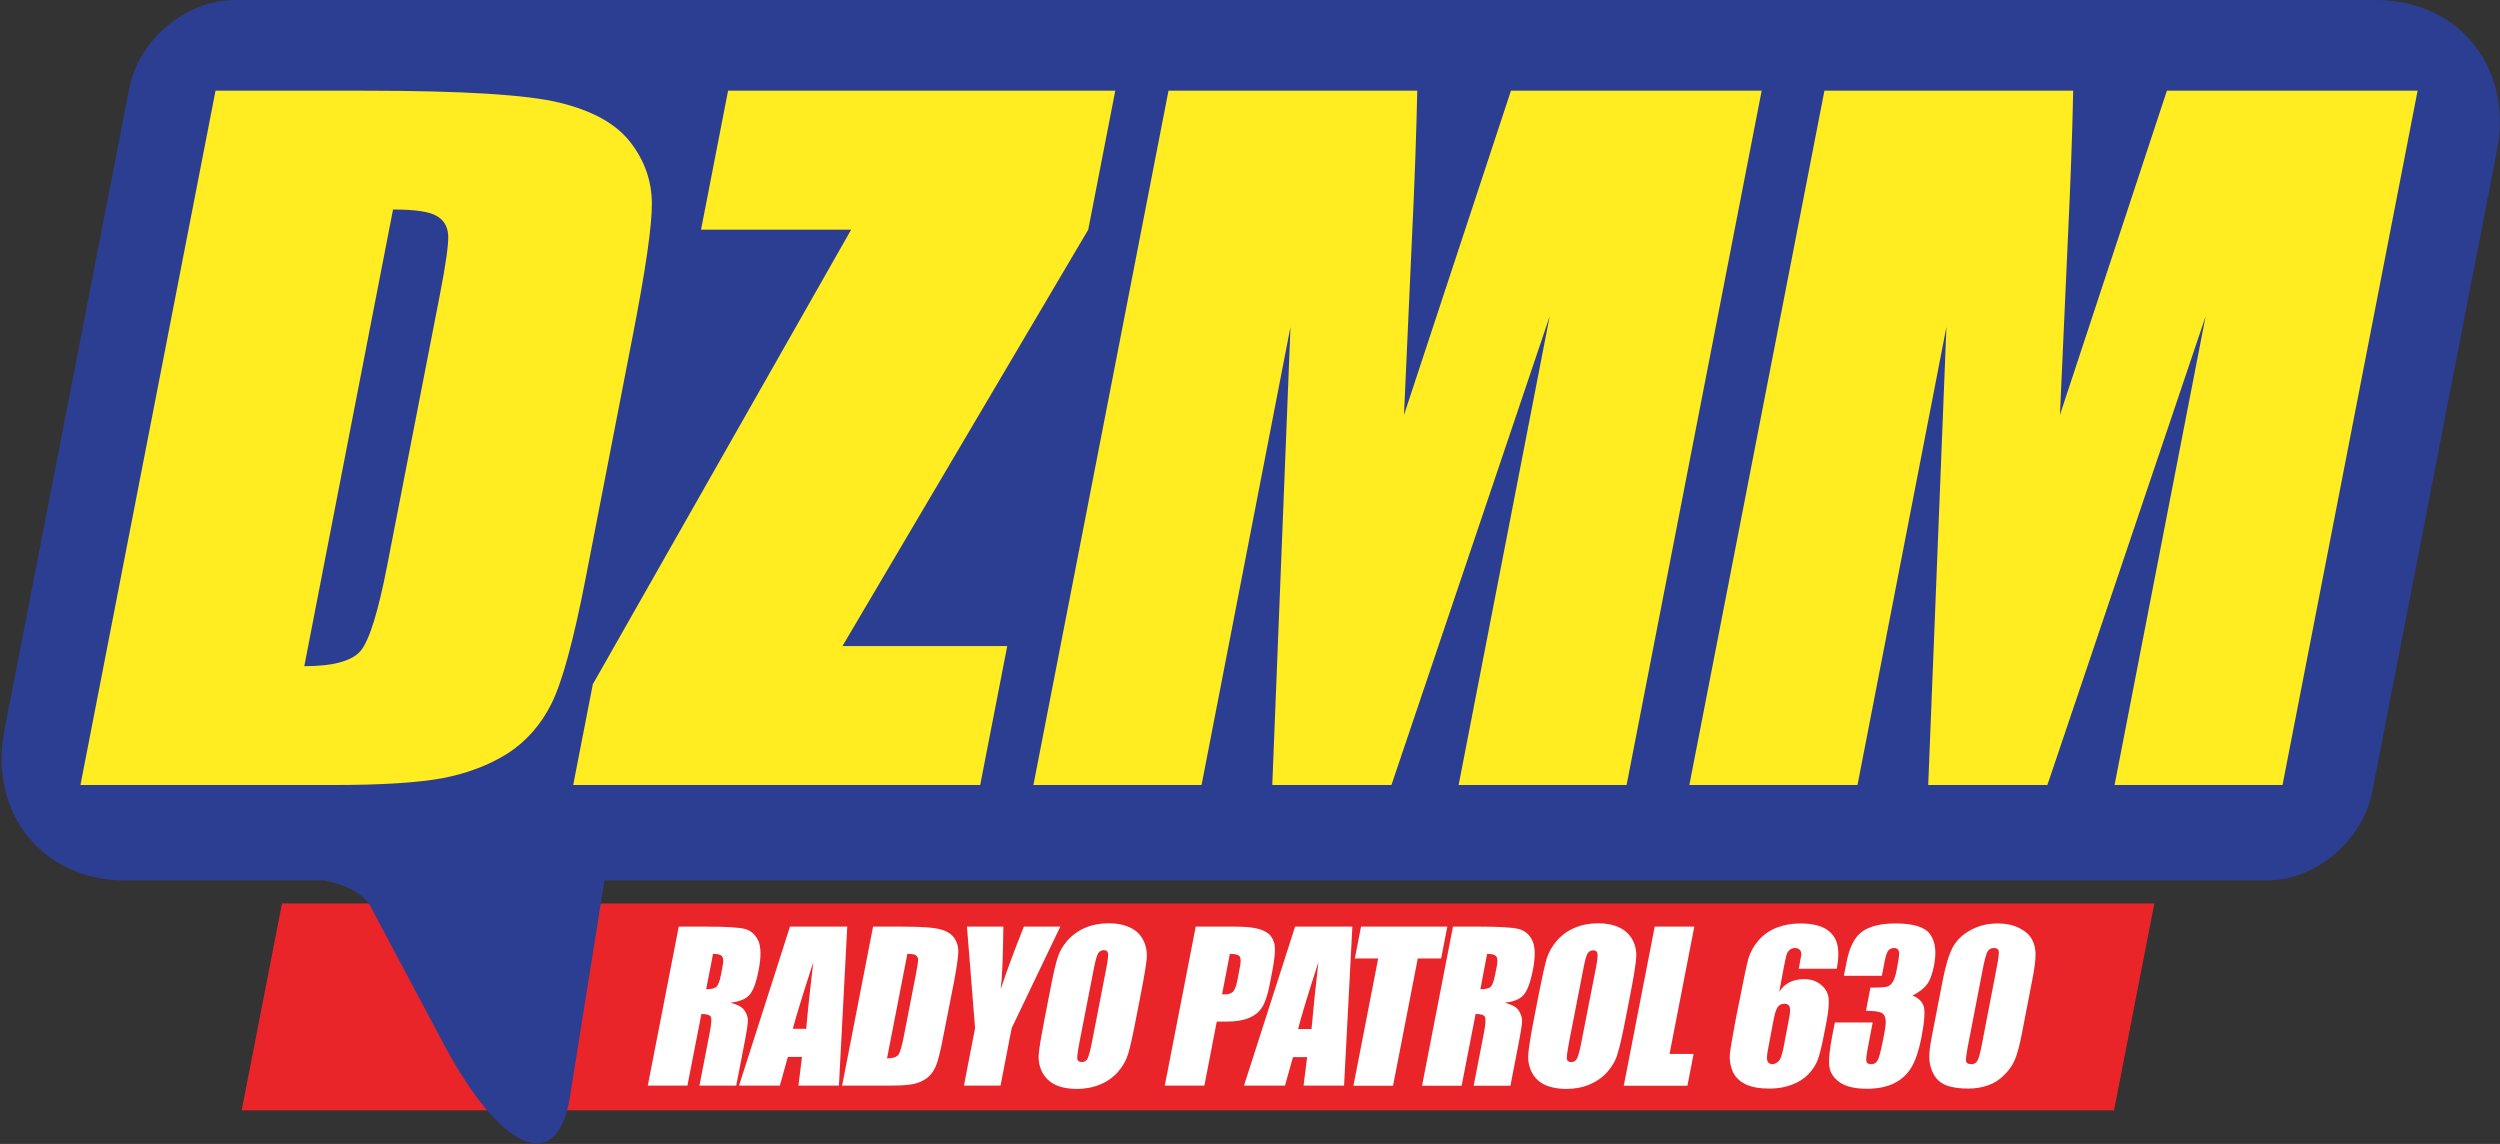
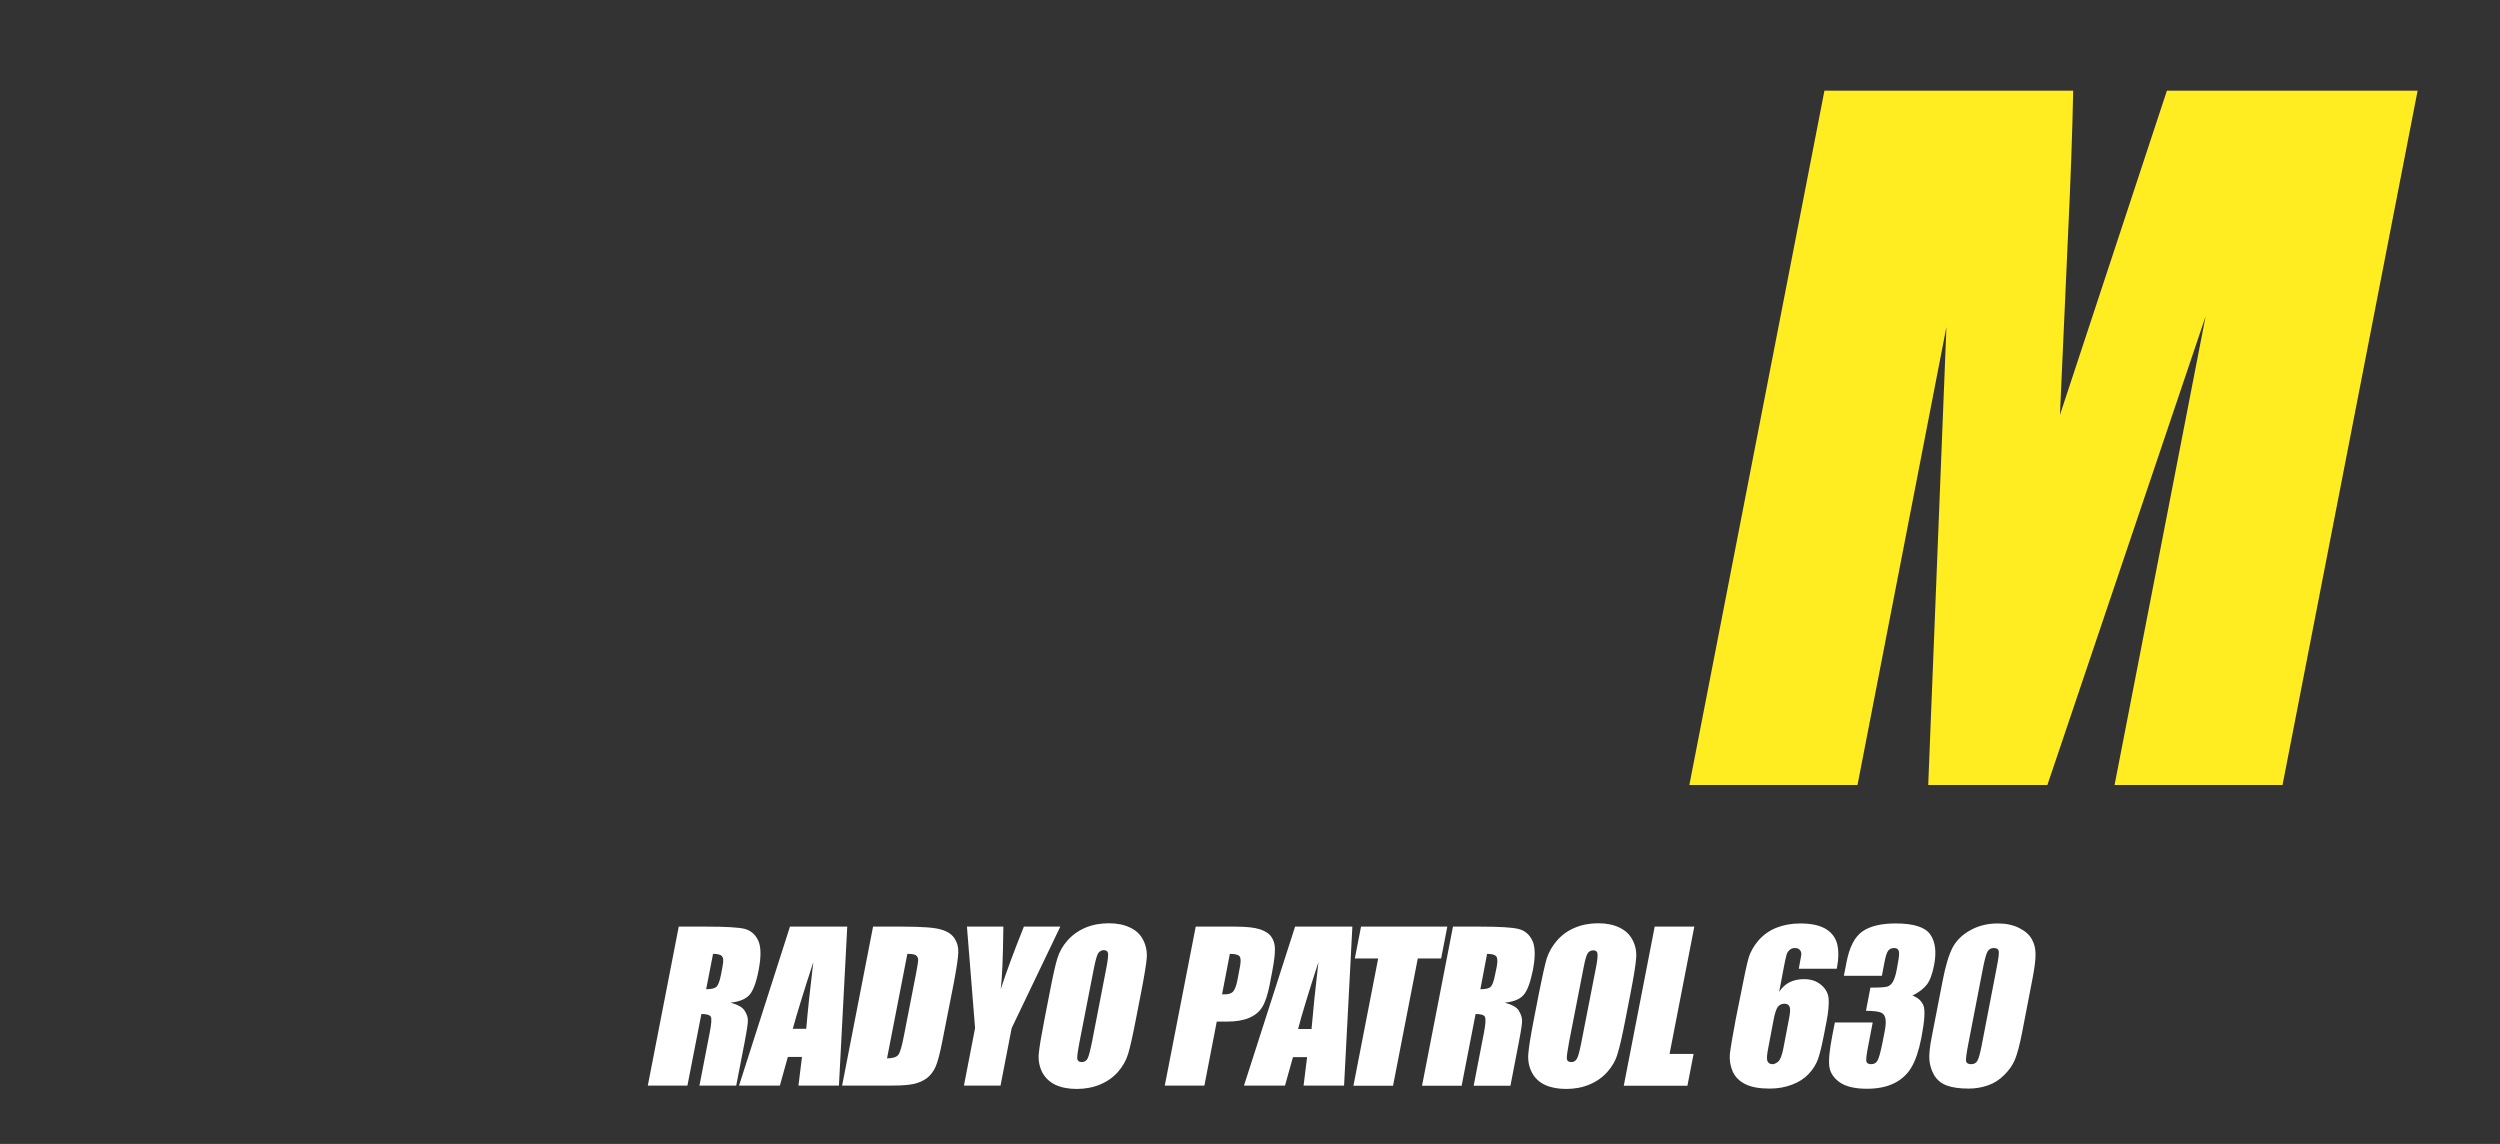
<svg xmlns="http://www.w3.org/2000/svg" version="1.2" viewBox="0 0 1414 647" width="1414" height="647">
  <rect x="0" y="0" width="1414" height="647" fill="#333333" stroke="none" />
  <title>DZMM_630_2025 (2) (1)</title>
  <style>
		.s0 { fill: #ea252a } 
		.s1 { fill: #ffffff } 
		.s2 { fill: #2c3e91 } 
		.s3 { fill: #ffec21 } 
	</style>
-   <path id="Shape 2" fill-rule="evenodd" class="s0" d="m1218.5 511l-22.8 117h-1059l22.8-117z" />
  <path id="RADYO PATROL 630" class="s1" aria-label="RADYO PATROL 630" d="m366.4 614l17.5-89.9h15.9q15.8 0 21.1 1.2 5.4 1.3 7.9 6.6 2.5 5.2 0.3 16.7-2 10.5-5.2 14.1-3.2 3.6-10.7 4.4 6.3 1.7 8 4.6 1.8 2.9 1.8 5.3 0.1 2.4-2 13.3l-4.6 23.7h-20.8l5.8-29.9q1.4-7.2 0.7-8.9-0.8-1.7-5.4-1.7l-7.9 40.5zm36.9-74.5l-3.9 20q3.8 0 5.5-1.1 1.7-1.1 2.9-7.1l0.9-4.9q0.9-4.3-0.4-5.6-1.1-1.3-5-1.3zm43.5-15.4h32.4l-4.7 89.9h-22.9l2-16.2h-8l-4.5 16.2h-23.1zm1.6 57.8h7.6q1.3-15.3 4-37.7-8.4 25.8-11.6 37.7zm27.9 32.1l17.5-89.9h16.8q16.2 0 21.5 1.6 5.5 1.5 7.8 5.1 2.3 3.5 2.1 7.9-0.1 4.3-2.5 17.1l-6.2 31.5q-2.3 12.1-4.2 16.2-1.9 4.1-5 6.4-3.2 2.3-7.4 3.2-4.1 0.9-12.2 0.9zm36.9-74.5l-11.5 59.1q4.8 0 6.4-2 1.5-2 3.2-11l6.8-34.9q1.2-6.2 1.2-7.9-0.1-1.7-1.3-2.5-1.1-0.8-4.8-0.8zm65.9-15.4h20.6l-27.5 57.4-6.3 32.5h-20.7l6.3-32.5-4.6-57.4h20.6q-0.3 26.3-1.5 35.4 4.7-14.4 13.1-35.4zm66.3 37.3l-3 15.4q-2.6 13.5-4.3 19.2-1.7 5.6-5.8 10.3-4.1 4.6-10.1 7.1-6 2.5-13.2 2.5-7 0-12-2.3-5-2.4-7.5-7.1-2.4-4.7-2-10.3 0.5-5.6 3.2-19.4l3-15.4q2.6-13.6 4.3-19.2 1.7-5.7 5.8-10.3 4.2-4.7 10.1-7.2 6-2.5 13.3-2.5 6.9 0 11.9 2.4 5.1 2.3 7.5 7.1 2.4 4.7 2 10.2-0.5 5.6-3.2 19.5zm-27.6 27.1l8-41.3q1.2-6.3 0.9-8-0.3-1.8-2.4-1.8-1.7 0-3 1.5-1.1 1.4-2.5 8.3l-8.2 42q-1.5 7.8-1.3 9.7 0.3 1.8 2.6 1.8 2.2 0 3.3-2.1 1-2.1 2.6-10.1zm41 25.5l17.5-89.9h22.5q9.2 0 13.8 1.5 4.6 1.5 6.5 4.3 2 2.9 2 6.9 0.1 4-1.5 12.5l-1.5 7.8q-1.7 8.6-4.2 12.5-2.4 4-7.4 6.1-4.9 2.1-12.3 2.1h-6l-7 36.2zm36.8-74.5l-4.4 22.9q0.9 0 1.6 0 3.1 0 4.6-1.5 1.5-1.6 2.5-6.6l1.4-7.4q0.9-4.6-0.2-6-1.1-1.4-5.5-1.4zm36.9-15.4h32.4l-4.7 89.9h-22.9l2-16.1h-8l-4.5 16.1h-23.2zm1.7 57.9h7.6q1.3-15.3 3.9-37.8-8.4 25.8-11.5 37.8zm35.6-57.9h48.8l-3.5 18h-13.2l-14 72h-22.4l14-72h-13.2zm34.5 90l17.5-90h15.8q15.9 0 21.2 1.3 5.4 1.3 7.9 6.6 2.5 5.2 0.3 16.7-2.1 10.5-5.3 14.1-3.2 3.6-10.6 4.3 6.3 1.7 8 4.6 1.7 2.9 1.8 5.4 0.1 2.4-2 13.2l-4.6 23.8h-20.8l5.8-29.9q1.4-7.2 0.6-9-0.7-1.7-5.3-1.7l-7.9 40.6zm36.8-74.6l-3.8 20q3.7 0 5.4-1 1.8-1.2 2.9-7.1l1-4.9q0.8-4.3-0.4-5.7-1.2-1.3-5.1-1.3zm81.2 21.9l-3 15.4q-2.6 13.5-4.4 19.2-1.6 5.6-5.8 10.3-4.1 4.6-10.1 7.1-5.9 2.5-13.2 2.5-6.9 0-12-2.3-5-2.4-7.4-7.1-2.4-4.7-2-10.3 0.4-5.5 3.1-19.4l3-15.4q2.7-13.6 4.3-19.2 1.8-5.6 5.9-10.3 4.1-4.7 10.1-7.2 5.9-2.5 13.2-2.5 6.9 0 11.9 2.4 5.1 2.4 7.5 7.1 2.5 4.7 2 10.3-0.4 5.5-3.1 19.4zm-27.7 27.2l8.1-41.4q1.2-6.2 0.8-8-0.3-1.7-2.3-1.7-1.8 0-3 1.4-1.2 1.4-2.5 8.3l-8.2 42q-1.5 7.9-1.3 9.7 0.3 1.8 2.5 1.8 2.3 0 3.3-2.1 1.1-2.1 2.6-10zm41.3-64.5h22.4l-14 72h13.6l-3.5 18h-36zm103 23.8h-21.5q1.2-6.2 1.4-7.8 0.2-1.7-0.8-2.8-0.9-1.1-2.8-1.1-1.7 0-2.9 1-1.3 1.1-1.8 2.7-0.5 1.7-1.5 6.8l-2.7 14.3q2.3-3.6 5.8-5.4 3.6-1.8 8.3-1.8 5.9 0 9.7 3.3 3.9 3.3 4.2 8 0.3 4.7-1.2 12.6l-1.4 7.2q-1.8 9.4-3.4 14-1.6 4.6-5.4 8.6-3.7 3.9-9.4 6-5.7 2.2-12.6 2.2-8.7 0-13.7-2.5-5.1-2.5-7.2-7.2-2-4.7-1.6-9.8 0.6-5.2 3.4-20.1l2.5-12.4q3.1-16.1 4.6-21.5 1.5-5.4 5.7-10.3 4.2-4.8 10.2-7.2 6.1-2.4 13.4-2.4 9.1 0 14.3 3 5.2 3.1 6.6 8.6 1.4 5.6-0.2 14zm-30.2 44.9l3.2-16.8q1-4.8 0.3-6.6-0.7-1.7-2.9-1.7-2.3 0-3.7 1.7-1.3 1.7-2.3 6.6l-3.1 16.3q-1.2 5.9-0.6 7.7 0.7 1.9 3 1.9 1.3 0 3.1-1.4 1.8-1.5 3-7.7zm73-29.7q4.6 1.7 6.2 5.6 1.6 3.9-1.2 18.4-2.1 10.7-5.6 16.6-3.5 5.9-9.8 9-6.3 3.1-15.3 3.1-10.2 0-15.4-3.6-5.1-3.6-5.9-8.8-0.8-5.2 1.7-18l1.4-7.1h21.4l-2.8 14.6q-1.1 5.8-0.8 7.4 0.4 1.6 2.7 1.6 2.5 0 3.6-2 1.2-2 2.9-10.5l1.2-6.2q1-5.1 0.3-7.5-0.6-2.4-2.7-3.1-2-0.8-8.2-0.9l2.5-13.1q7.7 0 9.6-0.6 1.9-0.6 3.1-2.7 1.2-2 2.1-6.4l0.9-5q0.9-4.7 0.3-6.2-0.6-1.5-2.6-1.5-2.2 0-3.4 1.6-1.1 1.5-2.1 6.7l-1.4 7.4h-21.5l1.5-7.7q2.5-12.9 9-17.4 6.5-4.5 18.8-4.5 15.3 0 19.6 6.3 4.3 6.2 2.1 17.4-1.5 7.6-4.1 10.9-2.6 3.4-8.1 6.2zm67.7-8.6l-5.8 30q-2 10.2-4 14.9-1.9 4.6-6.1 8.7-4.1 4.1-9.2 5.8-5.1 1.8-10.9 1.8-7.7 0-12.5-1.8-4.7-1.9-7-5.9-2.2-3.9-2.6-8.2-0.5-4.4 1.4-13.9l6.1-31.4q2.4-12.4 5.6-18.6 3.3-6.1 10.1-9.8 6.8-3.8 15.5-3.8 7 0 12.1 2.6 5.1 2.6 7.1 6.3 2.1 3.7 2.1 8.4 0.1 4.7-1.9 14.9zm-28.6 37l8.6-44.6q1.4-7.1 1.1-8.9-0.3-1.8-2.8-1.8-2.3 0-3.5 1.9-1.1 1.9-2.5 8.8l-8.5 43.9q-1.5 7.9-1.2 9.5 0.5 1.6 2.9 1.6 2.4 0 3.5-1.9 1.1-1.9 2.4-8.5z" />
-   <path id="Shape 1" fill-rule="evenodd" class="s2" d="m132.8 0h1211c46.9 0 77.6 38.1 68.5 85l-70.6 363c-5.4 27.6-32.1 50-59.7 50h-1211c-46.9 0-77.6-38.1-68.5-85l70.6-363c5.3-27.6 32.1-50 59.7-50zm76.4 512l41.8 78.6c32.4 60.8 64.2 74.3 71.3 30.1l19.6-122.7h-158.3c11.7 2.2 22.1 7.7 25.6 14z" />
  <g id="Folder 1">
-     <path id="D" class="s3" aria-label="D" d="m45.5 444l76.4-392.7h84.9q82.3 0 109.8 6.8 27.9 6.8 39.9 22.3 12.1 15.5 12.2 34.7 0.1 18.9-10.8 74.7l-26.7 137.5q-10.3 52.9-19.4 70.9-8.9 17.7-24.6 27.9-15.7 9.9-36.7 14-21 3.9-61.7 3.9zm176.8-325.5l-50.2 258.3q24.5 0 31.9-8.7 7.4-9 15-48.3l29.7-152.6q5.2-26.6 4.8-34.2-0.5-7.5-6.6-10.9-6-3.6-24.6-3.6z" />
-     <path id="Z" class="s3" aria-label="Z" d="m411.8 51.3h219l-15.3 78.6-139 235.5h93.2l-15.3 78.6h-230.2l11.1-57 146.1-257.1h-84.9z" />
-     <path id="M" class="s3" aria-label="M" d="m854.6 51.3h141.8l-76.4 392.7h-95l51.5-265.1-89.5 265.1h-67.4l10.3-259.1-50.3 259.1h-95.1l76.4-392.7h140.7q-0.7 35.4-3 83.4l-4.5 100z" />
    <path id="M" class="s3" aria-label="M" d="m1225.6 51.3h141.8l-76.4 392.7h-95l51.5-265.1-89.5 265.1h-67.4l10.3-259.1-50.3 259.1h-95.1l76.4-392.7h140.7q-0.7 35.4-3 83.4l-4.5 100z" />
  </g>
</svg>